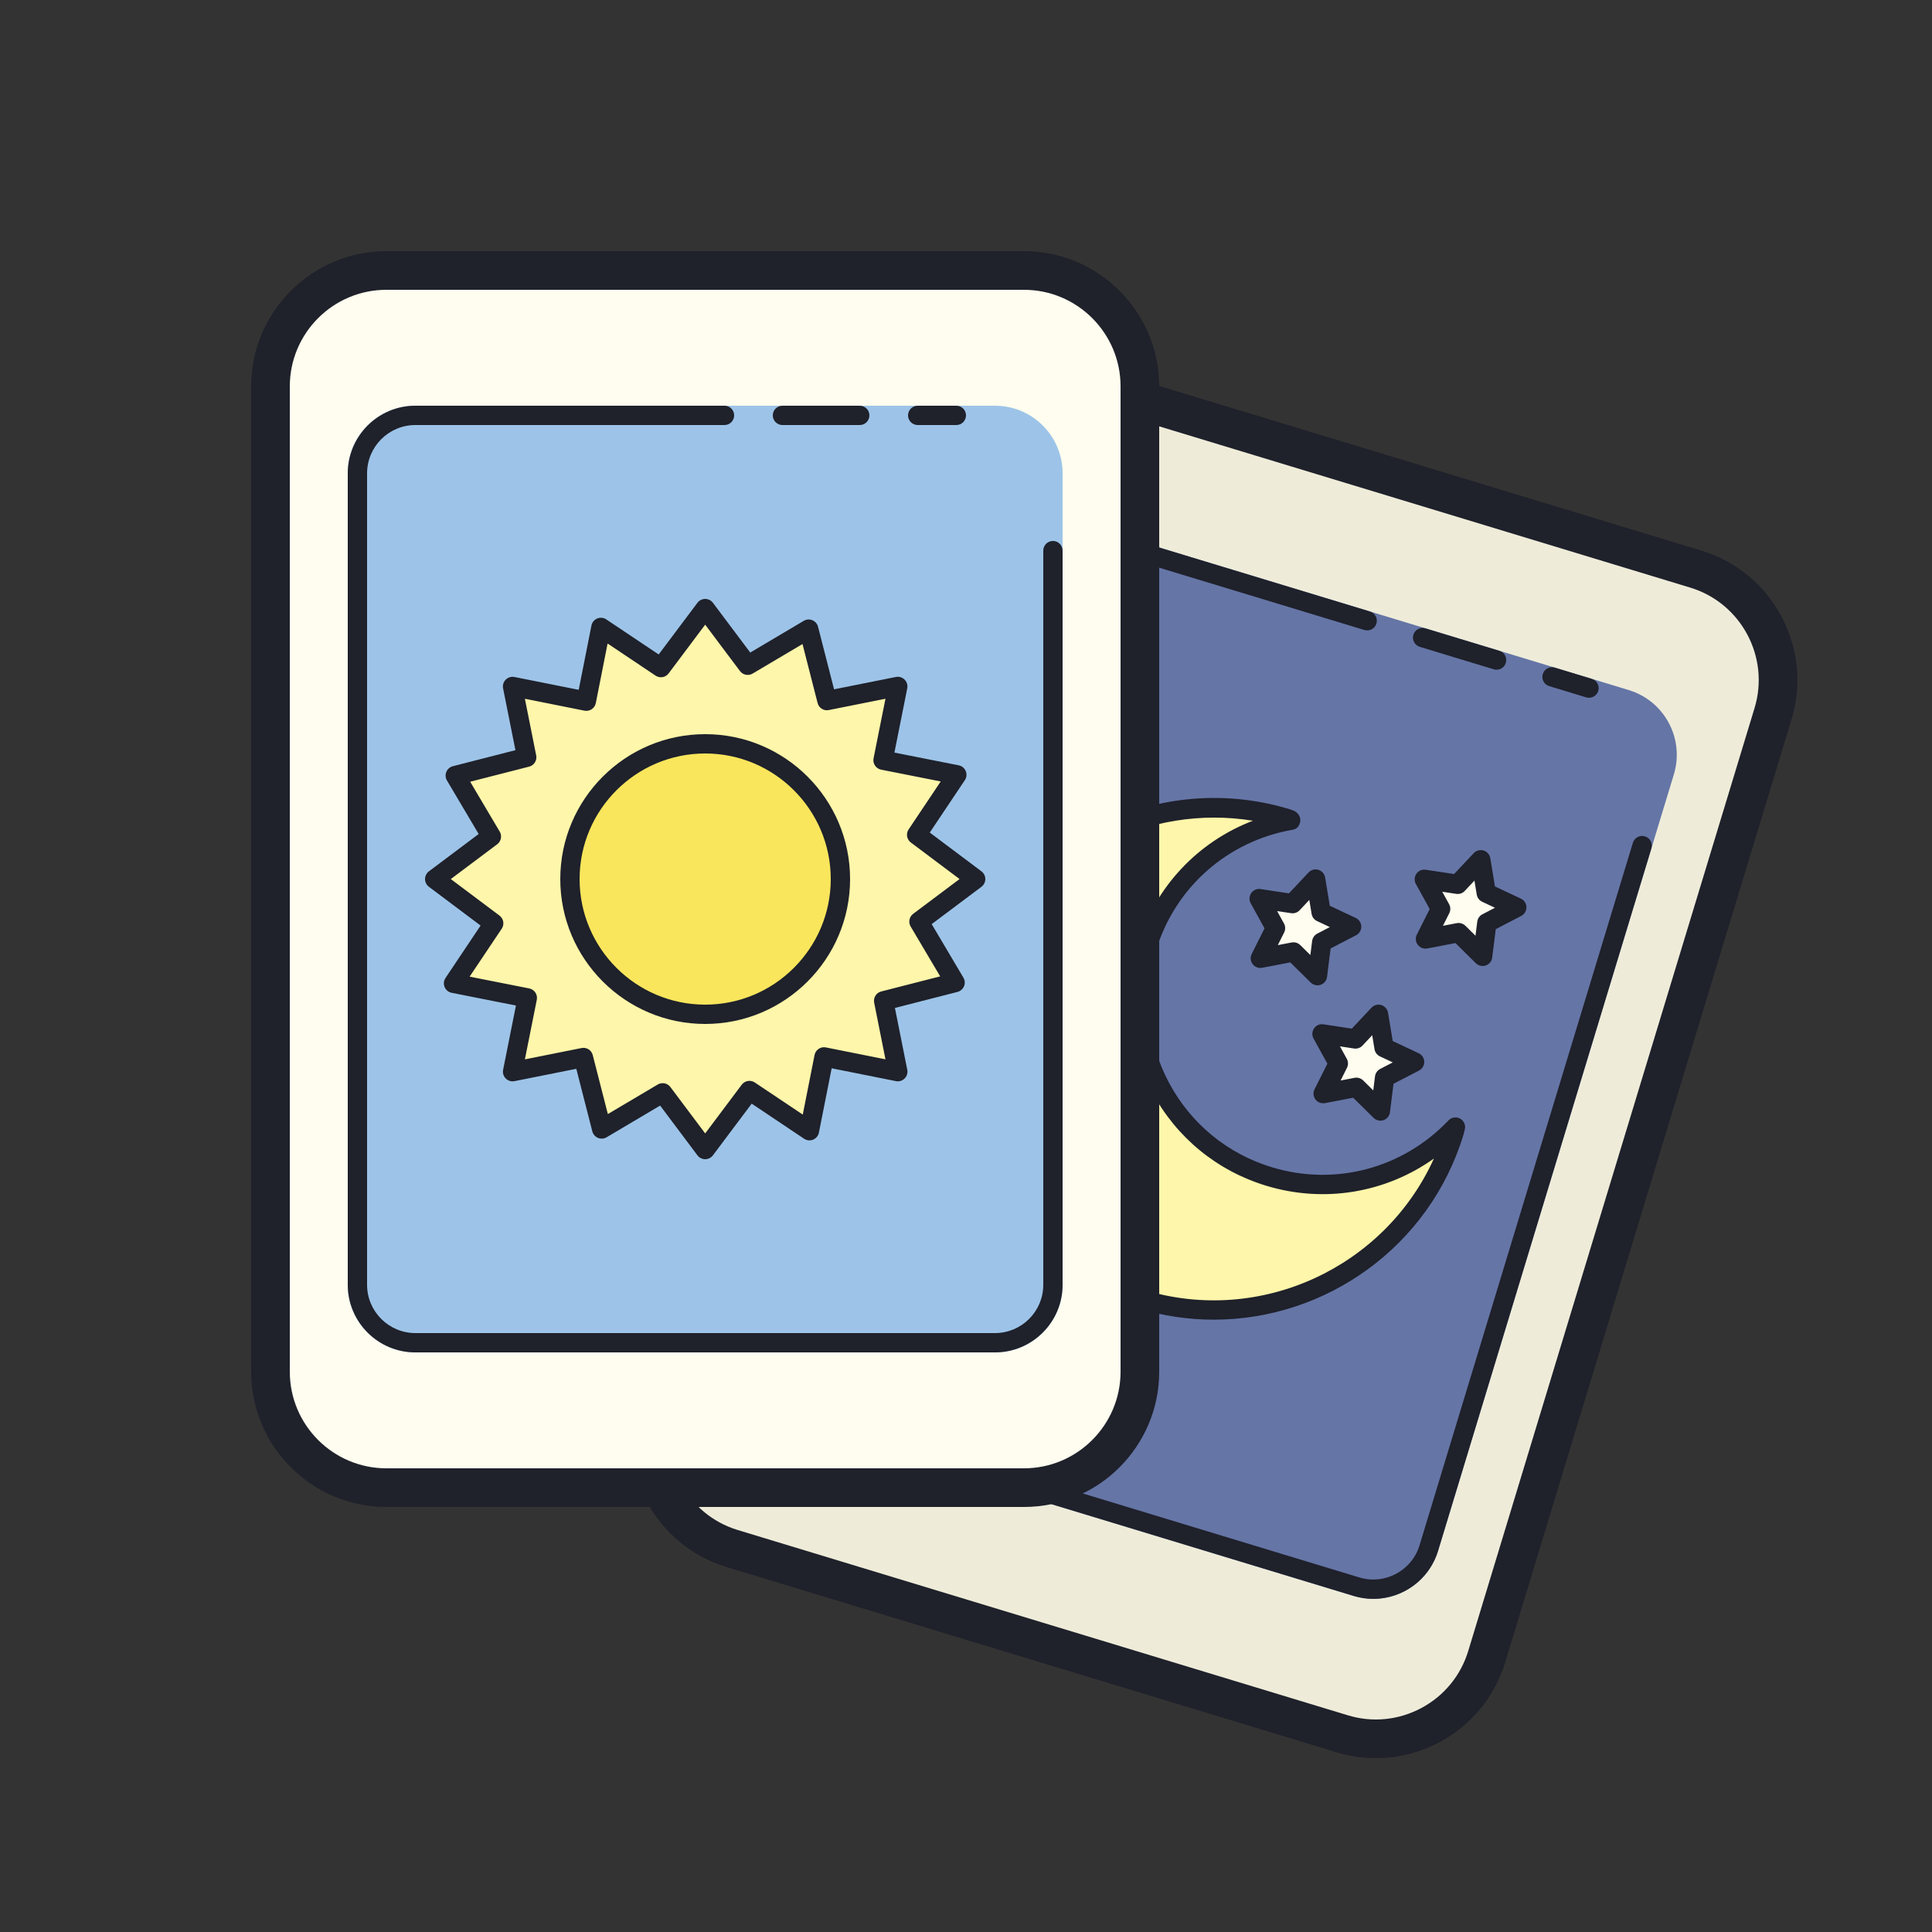
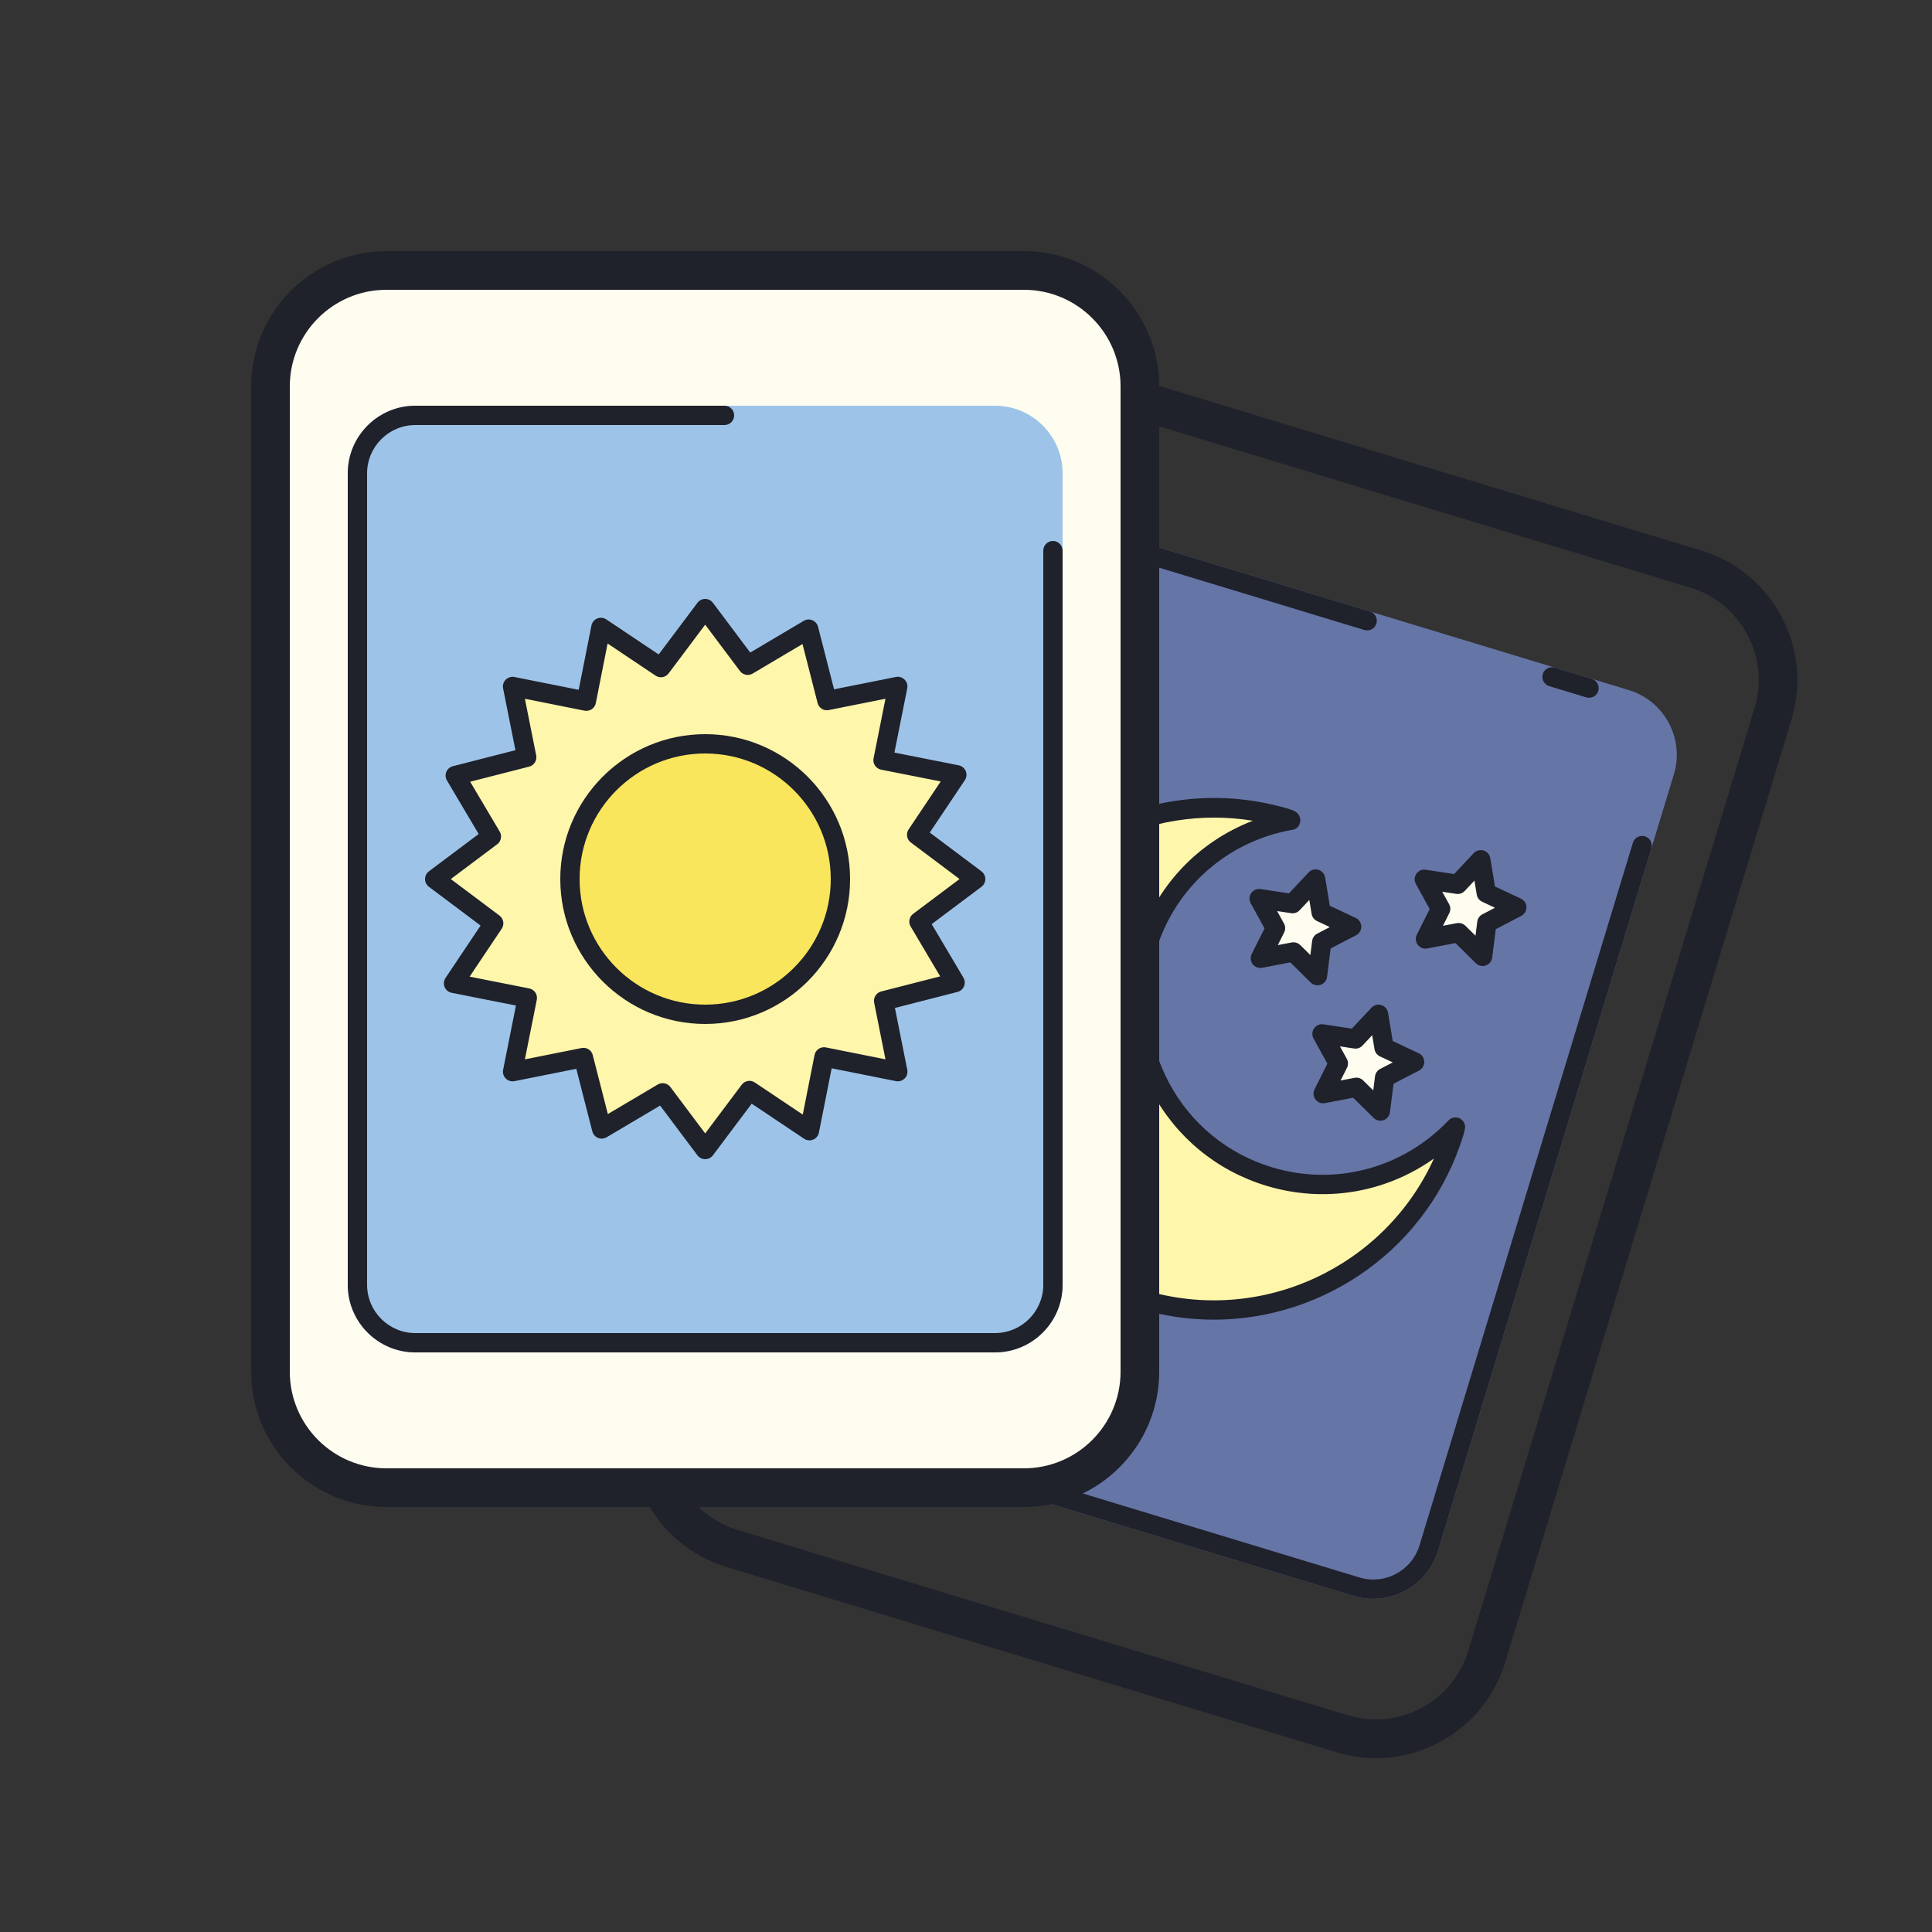
<svg xmlns="http://www.w3.org/2000/svg" viewBox="0 0 100 100" width="100px" height="100px">
  <rect x="0" y="0" width="100" height="100" fill="#333333" stroke="none" />
-   <path fill="#eeecd9" d="M91.773,36.942l-14.819,48.8c-0.963,3.171-4.314,4.961-7.485,3.998L37.893,80.15 c-3.171-0.963-4.961-4.314-3.998-7.485l14.819-48.8c0.963-3.171,4.314-4.961,7.485-3.998l31.576,9.589 C90.946,30.42,92.736,33.771,91.773,36.942z" />
  <path fill="#6575a6" d="M70.068,82.605l-28.706-8.717c-1.85-0.562-2.894-2.516-2.332-4.366l12.204-40.188 c0.562-1.85,2.516-2.894,4.366-2.332l28.706,8.717c1.85,0.562,2.894,2.516,2.332,4.366L74.434,80.273 C73.872,82.123,71.917,83.167,70.068,82.605z" />
  <path fill="#fef6aa" d="M65.687,60.896c-5.02-1.525-7.854-6.83-6.33-11.851c1.08-3.557,4.06-6.006,7.49-6.596 c-0.08-0.026-0.155-0.06-0.235-0.085c-6.87-2.086-14.13,1.792-16.216,8.662c-2.086,6.87,1.792,14.13,8.662,16.216 c6.87,2.086,14.13-1.792,16.216-8.662c0.025-0.081,0.038-0.162,0.061-0.243C72.936,60.861,69.244,61.976,65.687,60.896z" />
  <polygon fill="#fefdef" points="68.381,47.223 68.097,45.5 66.902,46.774 65.176,46.512 66.018,48.041 65.236,49.602 66.951,49.274 68.193,50.5 68.411,48.768 69.961,47.965" />
  <polygon fill="#fefdef" points="76.929,46.223 76.644,44.5 75.45,45.774 73.724,45.512 74.566,47.041 73.784,48.602 75.498,48.274 76.741,49.5 76.959,47.768 78.509,46.965" />
  <polygon fill="#fefdef" points="71.637,54.225 71.352,52.5 70.157,53.775 68.429,53.513 69.272,55.044 68.488,56.607 70.205,56.278 71.449,57.506 71.667,55.772 73.219,54.968" />
  <g>
    <path fill="#1f212b" d="M71.221,91.002c-0.683,0-1.37-0.102-2.043-0.306l-31.576-9.589 c-3.692-1.122-5.784-5.039-4.663-8.732l14.818-48.8c0.544-1.789,1.751-3.259,3.4-4.141c1.647-0.88,3.541-1.067,5.333-0.523 L88.066,28.5c3.692,1.122,5.784,5.039,4.663,8.732l-14.818,48.8c-0.544,1.789-1.751,3.259-3.4,4.141 C73.481,90.723,72.356,91.002,71.221,91.002z M54.449,20.606c-0.811,0-1.614,0.2-2.35,0.593c-1.178,0.629-2.041,1.68-2.429,2.958 l-14.818,48.8c-0.802,2.638,0.692,5.436,3.331,6.236l31.576,9.589c1.275,0.39,2.63,0.255,3.809-0.374 c1.178-0.629,2.041-1.68,2.429-2.958l14.818-48.8c0.802-2.638-0.692-5.436-3.331-6.236l-31.576-9.589 C55.429,20.679,54.938,20.606,54.449,20.606z" />
    <path fill="#1f212b" d="M71.082,82.757c-0.336,0-0.677-0.049-1.015-0.151l-28.705-8.717 c-1.847-0.561-2.893-2.52-2.332-4.367l12.204-40.188c0.561-1.846,2.521-2.893,4.366-2.332l15.31,4.649 c0.264,0.08,0.413,0.359,0.333,0.624c-0.08,0.264-0.354,0.413-0.624,0.333l-15.31-4.649c-1.318-0.399-2.718,0.347-3.118,1.666 L39.987,69.812c-0.4,1.319,0.347,2.719,1.666,3.119l28.705,8.717c1.319,0.401,2.718-0.346,3.118-1.666l11.042-36.36 c0.08-0.264,0.357-0.412,0.624-0.333c0.264,0.08,0.413,0.359,0.333,0.624l-11.042,36.36C73.976,81.782,72.583,82.757,71.082,82.757 z" />
-     <path fill="#1f212b" d="M77.463,34.664c-0.048,0-0.097-0.007-0.146-0.021l-3.828-1.162c-0.264-0.08-0.413-0.359-0.333-0.624 c0.08-0.264,0.357-0.412,0.624-0.333l3.828,1.162c0.264,0.08,0.413,0.359,0.333,0.624C77.876,34.525,77.678,34.664,77.463,34.664z" />
    <path fill="#1f212b" d="M82.247,36.116c-0.048,0-0.097-0.007-0.146-0.021l-1.914-0.581c-0.264-0.08-0.413-0.359-0.333-0.624 c0.08-0.264,0.357-0.413,0.624-0.333l1.914,0.581c0.264,0.08,0.413,0.359,0.333,0.624C82.66,35.978,82.462,36.116,82.247,36.116z" />
    <path fill="#1f212b" d="M62.826,68.306c-1.296,0-2.612-0.188-3.915-0.584c-7.122-2.164-11.157-9.719-8.995-16.841 c2.163-7.123,9.717-11.157,16.841-8.995c0.054,0.017,0.106,0.036,0.16,0.057c0.22,0.07,0.403,0.296,0.388,0.526 c-0.016,0.229-0.146,0.435-0.373,0.474c-3.383,0.581-6.103,2.976-7.096,6.248c-0.698,2.3-0.459,4.734,0.673,6.855 c1.133,2.12,3.023,3.673,5.324,4.371l0,0c3.271,0.994,6.773,0.064,9.139-2.424c0.158-0.166,0.41-0.204,0.611-0.089 c0.199,0.114,0.295,0.351,0.231,0.572c-0.033,0.142-0.046,0.195-0.062,0.249C73.984,64.546,68.616,68.305,62.826,68.306z M62.849,42.319c-5.394,0-10.343,3.477-11.976,8.853c-2.002,6.595,1.734,13.59,8.329,15.593c6.064,1.844,12.471-1.172,15.018-6.8 c-2.495,1.775-5.671,2.322-8.678,1.409l0,0c-2.556-0.776-4.656-2.501-5.915-4.857c-1.259-2.355-1.524-5.061-0.748-7.617 c0.91-2.995,3.12-5.329,5.972-6.419C64.18,42.372,63.512,42.319,62.849,42.319z" />
    <path fill="#1f212b" d="M68.193,51c-0.129,0-0.256-0.05-0.352-0.145l-1.055-1.042l-1.457,0.279 c-0.186,0.037-0.377-0.038-0.492-0.189c-0.115-0.152-0.134-0.355-0.049-0.525l0.665-1.326l-0.716-1.299 c-0.092-0.167-0.081-0.371,0.027-0.527c0.109-0.155,0.291-0.239,0.485-0.208l1.467,0.222l1.015-1.081 c0.13-0.139,0.329-0.192,0.51-0.137c0.182,0.056,0.316,0.209,0.348,0.397l0.241,1.463l1.343,0.631 c0.172,0.08,0.283,0.252,0.287,0.442s-0.101,0.366-0.271,0.454l-1.316,0.682l-0.185,1.472c-0.023,0.188-0.152,0.348-0.332,0.41 C68.304,50.991,68.248,51,68.193,51z M66.951,48.773c0.13,0,0.257,0.051,0.352,0.145l0.521,0.515l0.092-0.728 c0.021-0.163,0.12-0.306,0.267-0.382l0.649-0.337l-0.663-0.312c-0.148-0.069-0.254-0.208-0.28-0.371l-0.119-0.723l-0.502,0.534 c-0.112,0.119-0.274,0.177-0.439,0.152l-0.725-0.109l0.354,0.642c0.08,0.145,0.083,0.318,0.01,0.465l-0.329,0.655l0.721-0.138 C66.889,48.776,66.92,48.773,66.951,48.773z" />
    <path fill="#1f212b" d="M76.741,50c-0.129,0-0.256-0.05-0.352-0.145l-1.056-1.042l-1.457,0.279 c-0.185,0.037-0.378-0.038-0.492-0.189c-0.115-0.152-0.134-0.355-0.049-0.526l0.666-1.325l-0.716-1.299 c-0.092-0.167-0.081-0.371,0.027-0.527c0.109-0.155,0.293-0.239,0.485-0.208l1.467,0.222l1.015-1.081 c0.131-0.139,0.33-0.19,0.51-0.137c0.182,0.056,0.316,0.209,0.348,0.397l0.241,1.463l1.343,0.631 c0.172,0.08,0.283,0.252,0.287,0.442s-0.101,0.366-0.271,0.454l-1.316,0.682l-0.185,1.472c-0.023,0.188-0.152,0.348-0.332,0.41 C76.852,49.991,76.796,50,76.741,50z M75.498,47.773c0.13,0,0.257,0.051,0.352,0.145l0.521,0.515l0.092-0.728 c0.021-0.163,0.12-0.306,0.267-0.382l0.649-0.337l-0.663-0.312c-0.148-0.069-0.254-0.208-0.28-0.371l-0.119-0.723l-0.502,0.534 c-0.111,0.119-0.272,0.178-0.439,0.152l-0.725-0.109l0.354,0.642c0.08,0.145,0.083,0.318,0.01,0.466l-0.329,0.654l0.72-0.138 C75.436,47.776,75.467,47.773,75.498,47.773z" />
    <path fill="#1f212b" d="M71.449,58.006c-0.129,0-0.256-0.05-0.352-0.145l-1.057-1.043l-1.459,0.279 c-0.185,0.035-0.378-0.038-0.492-0.189c-0.115-0.152-0.134-0.355-0.049-0.525l0.666-1.328l-0.717-1.301 c-0.092-0.167-0.08-0.371,0.028-0.527c0.109-0.155,0.291-0.238,0.485-0.208l1.469,0.223l1.015-1.083 c0.132-0.14,0.33-0.191,0.511-0.137c0.182,0.056,0.316,0.209,0.348,0.396l0.242,1.466l1.345,0.632 c0.172,0.08,0.283,0.252,0.287,0.442s-0.102,0.366-0.271,0.454l-1.319,0.683l-0.185,1.474c-0.023,0.188-0.152,0.348-0.332,0.41 C71.56,57.997,71.504,58.006,71.449,58.006z M70.205,55.778c0.13,0,0.257,0.051,0.352,0.145l0.522,0.516l0.092-0.729 c0.021-0.163,0.12-0.306,0.267-0.382l0.652-0.338l-0.665-0.312c-0.148-0.069-0.254-0.208-0.28-0.37l-0.12-0.726l-0.502,0.536 c-0.113,0.121-0.277,0.179-0.44,0.152l-0.727-0.11l0.354,0.644c0.079,0.145,0.082,0.318,0.009,0.465l-0.33,0.657l0.723-0.138 C70.143,55.781,70.174,55.778,70.205,55.778z" />
  </g>
  <g>
    <path fill="#fefdef" d="M59,20v51c0,3.314-2.686,6-6,6H20c-3.314,0-6-2.686-6-6V20c0-3.314,2.686-6,6-6h33 C56.314,14,59,16.686,59,20z" />
    <path fill="#9dc4e8" d="M51.5,70h-30c-1.933,0-3.5-1.567-3.5-3.5v-42c0-1.933,1.567-3.5,3.5-3.5h30 c1.933,0,3.5,1.567,3.5,3.5v42C55,68.433,53.433,70,51.5,70z" />
    <path fill="#fef6aa" d="M34.299,56.565l-3.156,1.869l-0.947-3.698l-3.665,0.732l0.763-3.818l-3.819-0.755l2.079-3.105 L22.5,45.5l2.935-2.201l-1.869-3.156l3.698-0.947l-0.732-3.665l3.818,0.763l0.755-3.819l3.105,2.079L36.5,31.5l2.201,2.935 l3.156-1.869l0.947,3.698l3.665-0.732l-0.763,3.818l3.819,0.755l-2.079,3.105L50.5,45.5l-2.935,2.201l1.869,3.156l-3.698,0.947 l0.732,3.665l-3.818-0.763l-0.755,3.819l-3.105-2.079L36.5,59.5L34.299,56.565z" />
    <path fill="#f9e65c" d="M36.5,38.5c-3.866,0-7,3.134-7,7s3.134,7,7,7s7-3.134,7-7S40.366,38.5,36.5,38.5z" />
  </g>
  <g>
    <path fill="#1f212b" d="M53,78H20c-3.859,0-7-3.141-7-7V20c0-3.859,3.141-7,7-7h33c3.859,0,7,3.141,7,7v51 C60,74.859,56.859,78,53,78z M20,15c-2.757,0-5,2.243-5,5v51c0,2.757,2.243,5,5,5h33c2.757,0,5-2.243,5-5V20c0-2.757-2.243-5-5-5 H20z" />
    <path fill="#1f212b" d="M36.5,60L36.5,60c-0.157,0-0.306-0.074-0.4-0.2l-1.932-2.576l-2.771,1.642 c-0.136,0.079-0.301,0.091-0.446,0.031c-0.146-0.061-0.254-0.186-0.293-0.338l-0.829-3.238l-3.2,0.639 c-0.164,0.034-0.333-0.019-0.451-0.137s-0.17-0.287-0.137-0.451l0.664-3.326l-3.327-0.659c-0.164-0.032-0.302-0.145-0.365-0.299 c-0.064-0.154-0.047-0.331,0.047-0.47l1.815-2.711L22.2,45.9c-0.126-0.095-0.2-0.243-0.2-0.4s0.074-0.306,0.2-0.4l2.576-1.932 l-1.642-2.771c-0.08-0.136-0.092-0.301-0.031-0.446s0.186-0.254,0.338-0.293l3.238-0.829l-0.639-3.2 c-0.033-0.164,0.019-0.333,0.137-0.451c0.118-0.117,0.289-0.169,0.451-0.137l3.326,0.664l0.659-3.327 c0.032-0.164,0.145-0.302,0.299-0.365c0.155-0.063,0.33-0.047,0.47,0.047l2.711,1.815L36.1,31.2c0.095-0.126,0.243-0.2,0.4-0.2l0,0 c0.157,0,0.306,0.074,0.4,0.2l1.932,2.576l2.771-1.642c0.134-0.079,0.299-0.093,0.446-0.031c0.146,0.061,0.254,0.186,0.293,0.338 l0.829,3.238l3.2-0.639c0.163-0.034,0.333,0.019,0.451,0.137s0.17,0.287,0.137,0.451l-0.664,3.326l3.327,0.659 c0.164,0.032,0.302,0.145,0.365,0.299c0.064,0.154,0.047,0.331-0.047,0.47l-1.815,2.711L50.8,45.1c0.126,0.095,0.2,0.243,0.2,0.4 s-0.074,0.306-0.2,0.4l-2.576,1.932l1.642,2.771c0.08,0.136,0.092,0.301,0.031,0.446s-0.186,0.254-0.338,0.293l-3.238,0.829 l0.639,3.2c0.033,0.164-0.019,0.333-0.137,0.451s-0.286,0.173-0.451,0.137l-3.326-0.664l-0.659,3.327 c-0.032,0.164-0.145,0.302-0.299,0.365c-0.155,0.064-0.331,0.047-0.47-0.047l-2.711-1.815L36.9,59.8 C36.806,59.926,36.657,60,36.5,60z M34.299,56.065c0.152,0,0.303,0.07,0.4,0.2l1.801,2.401l1.891-2.521 c0.161-0.213,0.461-0.264,0.679-0.115l2.481,1.661l0.61-3.083c0.025-0.131,0.102-0.245,0.213-0.319 c0.108-0.072,0.243-0.104,0.375-0.074l3.083,0.616l-0.585-2.931c-0.052-0.261,0.108-0.517,0.366-0.582l3.051-0.781l-1.529-2.582 c-0.13-0.22-0.073-0.502,0.131-0.655l2.401-1.801l-2.521-1.891c-0.213-0.16-0.264-0.458-0.115-0.679l1.661-2.481l-3.083-0.61 c-0.131-0.025-0.245-0.102-0.319-0.213c-0.073-0.11-0.101-0.245-0.074-0.375l0.616-3.083l-2.931,0.585 c-0.263,0.057-0.517-0.109-0.582-0.366l-0.781-3.051l-2.582,1.529c-0.22,0.13-0.502,0.073-0.655-0.131L36.5,32.333l-1.891,2.521 c-0.16,0.215-0.459,0.265-0.679,0.115l-2.481-1.661l-0.61,3.083c-0.025,0.131-0.102,0.245-0.213,0.319 c-0.109,0.072-0.246,0.1-0.375,0.074l-3.083-0.616l0.585,2.931c0.052,0.261-0.108,0.517-0.366,0.582l-3.051,0.781l1.529,2.582 c0.13,0.22,0.073,0.502-0.131,0.655L23.333,45.5l2.521,1.891c0.213,0.16,0.264,0.458,0.115,0.679l-1.661,2.481l3.083,0.61 c0.131,0.025,0.245,0.102,0.319,0.213c0.073,0.11,0.101,0.245,0.074,0.375l-0.616,3.083l2.931-0.585 c0.267-0.055,0.517,0.109,0.582,0.366l0.781,3.051l2.582-1.529C34.124,56.088,34.212,56.065,34.299,56.065z" />
    <path fill="#1f212b" d="M36.5,53c-4.136,0-7.5-3.364-7.5-7.5s3.364-7.5,7.5-7.5s7.5,3.364,7.5,7.5S40.636,53,36.5,53z M36.5,39c-3.584,0-6.5,2.916-6.5,6.5s2.916,6.5,6.5,6.5s6.5-2.916,6.5-6.5S40.084,39,36.5,39z" />
    <path fill="#1f212b" d="M51.5,70h-30c-1.93,0-3.5-1.57-3.5-3.5v-42c0-1.93,1.57-3.5,3.5-3.5h16c0.276,0,0.5,0.224,0.5,0.5 S37.776,22,37.5,22h-16c-1.379,0-2.5,1.121-2.5,2.5v42c0,1.379,1.121,2.5,2.5,2.5h30c1.379,0,2.5-1.121,2.5-2.5v-38 c0-0.276,0.224-0.5,0.5-0.5s0.5,0.224,0.5,0.5v38C55,68.43,53.43,70,51.5,70z" />
-     <path fill="#1f212b" d="M44.5,22h-4c-0.276,0-0.5-0.224-0.5-0.5s0.224-0.5,0.5-0.5h4c0.276,0,0.5,0.224,0.5,0.5 S44.776,22,44.5,22z" />
-     <path fill="#1f212b" d="M49.5,22h-2c-0.276,0-0.5-0.224-0.5-0.5s0.224-0.5,0.5-0.5h2c0.276,0,0.5,0.224,0.5,0.5 S49.776,22,49.5,22z" />
  </g>
</svg>